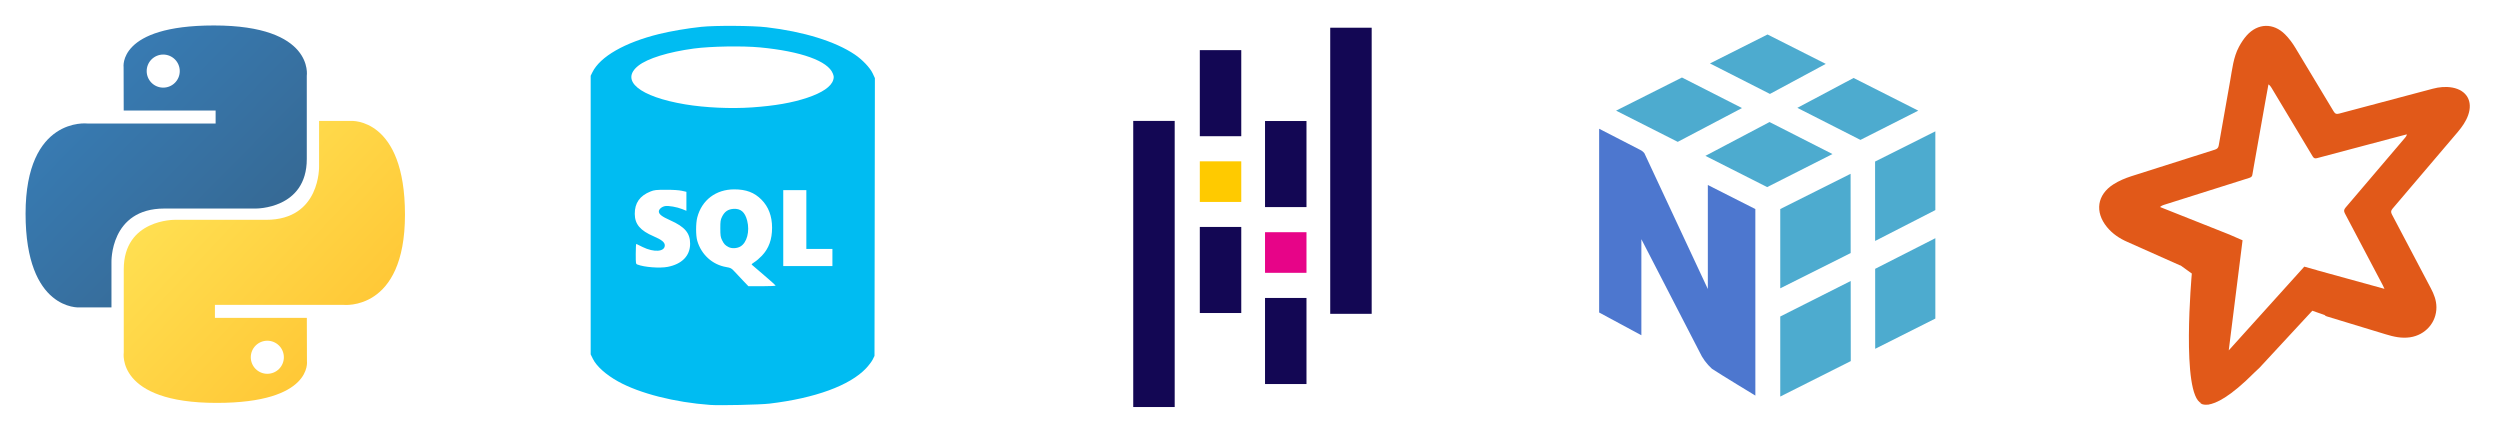
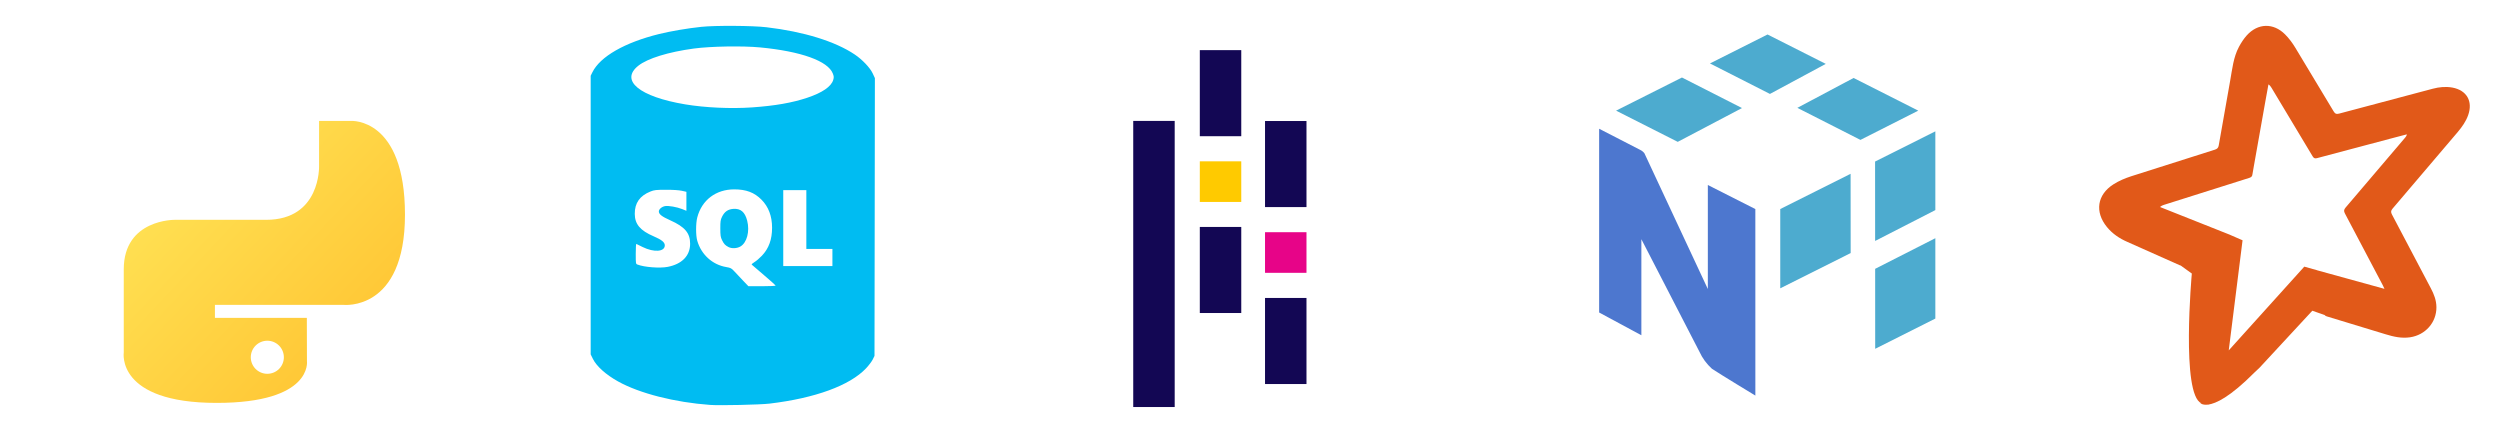
<svg xmlns="http://www.w3.org/2000/svg" width="290" height="50" viewBox="0 0 290 50" fill="none">
  <g clip-path="url(#clip0_8315_6449)">
-     <path fill-rule="evenodd" clip-rule="evenodd" d="M14.338 7.799C14.338 7.799 13.64 2.954 24.813 2.954C36.489 2.954 35.587 8.795 35.587 8.795V18.448C35.587 24.286 29.646 24.19 29.646 24.19H19.071C12.73 24.19 12.93 30.43 12.93 30.43V35.662H9.206C9.206 35.662 2.966 36.062 2.966 24.788C2.966 13.515 10.116 14.326 10.116 14.326H25.012V12.819H14.35L14.338 7.799ZM20.291 6.891C19.931 6.531 19.443 6.329 18.934 6.329C18.425 6.329 17.937 6.531 17.577 6.891C17.218 7.25 17.015 7.739 17.016 8.247C17.015 8.756 17.218 9.244 17.577 9.604C17.937 9.964 18.425 10.166 18.934 10.165C19.443 10.166 19.931 9.964 20.291 9.604C20.651 9.244 20.853 8.756 20.852 8.247C20.853 7.739 20.651 7.25 20.291 6.891Z" fill="url(#paint0_linear_8315_6449)" />
    <path fill-rule="evenodd" clip-rule="evenodd" d="M35.606 41.891C35.606 41.891 36.303 46.736 25.13 46.736H25.13C13.454 46.736 14.356 40.894 14.356 40.894V31.241C14.356 25.403 20.297 25.499 20.297 25.499H30.872C37.214 25.499 37.013 19.259 37.013 19.259V14.028H40.737C40.737 14.028 46.977 13.628 46.977 24.901C46.977 36.175 39.828 35.364 39.828 35.364H24.931V36.871H35.593L35.606 41.891ZM29.653 42.799C30.012 43.159 30.501 43.361 31.009 43.361V43.36C31.518 43.361 32.006 43.159 32.366 42.799C32.726 42.439 32.928 41.951 32.928 41.442C32.928 40.933 32.726 40.445 32.366 40.086C32.006 39.726 31.518 39.524 31.009 39.524C30.501 39.524 30.012 39.726 29.653 40.086C29.293 40.445 29.091 40.934 29.091 41.442C29.091 41.951 29.293 42.439 29.653 42.799Z" fill="url(#paint1_linear_8315_6449)" />
    <g clip-path="url(#clip1_8315_6449)">
      <path d="M82.388 46.972C78.27 46.675 74.199 45.638 71.702 44.251C70.28 43.46 69.197 42.489 68.772 41.623L68.519 41.108V24.948V8.789L68.719 8.382C69.613 6.566 72.468 4.929 76.453 3.947C77.805 3.614 79.758 3.282 81.351 3.114C82.978 2.943 87.29 2.969 88.912 3.16C93.225 3.667 96.895 4.801 99.157 6.327C100.029 6.915 100.924 7.856 101.227 8.504L101.487 9.06L101.465 25.17L101.442 41.281L101.234 41.705C101.119 41.938 100.772 42.396 100.463 42.724C98.583 44.717 94.549 46.192 89.258 46.82C88.18 46.949 83.495 47.052 82.388 46.972ZM89.978 33.126C89.962 33.084 89.347 32.536 88.61 31.907C87.873 31.277 87.239 30.733 87.2 30.697C87.161 30.661 87.297 30.533 87.502 30.413C87.708 30.293 88.101 29.958 88.376 29.669C89.181 28.825 89.561 27.783 89.561 26.417C89.561 25.073 89.151 23.988 88.331 23.16C87.504 22.326 86.555 21.967 85.172 21.967C83.041 21.967 81.405 23.21 80.882 25.226C80.703 25.919 80.704 27.32 80.884 27.935C81.355 29.539 82.638 30.704 84.235 30.977C84.775 31.07 84.848 31.11 85.217 31.512C85.436 31.752 85.885 32.23 86.215 32.574L86.815 33.201H88.411C89.289 33.201 89.994 33.167 89.978 33.126ZM84.505 28.657C84.121 28.457 83.976 28.302 83.757 27.856C83.588 27.512 83.559 27.317 83.557 26.504C83.555 25.677 83.581 25.499 83.758 25.14C84.047 24.553 84.445 24.275 85.062 24.231C85.919 24.169 86.414 24.59 86.674 25.601C86.992 26.841 86.642 28.16 85.879 28.598C85.478 28.827 84.881 28.853 84.505 28.657ZM77.432 30.96C79.105 30.642 80.055 29.669 80.055 28.273C80.055 27.033 79.442 26.311 77.747 25.555C76.777 25.122 76.426 24.85 76.426 24.532C76.426 24.269 76.759 23.981 77.147 23.908C77.526 23.837 78.532 24.012 79.125 24.252L79.623 24.453V23.351V22.25L79.083 22.13C78.749 22.056 78.048 22.011 77.247 22.014C76.112 22.014 75.89 22.041 75.463 22.211C74.215 22.706 73.623 23.55 73.633 24.819C73.642 26.006 74.268 26.747 75.828 27.414C76.748 27.807 77.117 28.107 77.117 28.461C77.117 29.213 75.864 29.305 74.537 28.651C74.174 28.472 73.847 28.311 73.812 28.293C73.776 28.275 73.747 28.79 73.747 29.437C73.747 30.607 73.748 30.613 73.96 30.694C74.758 30.997 76.522 31.132 77.432 30.96ZM96.56 29.874V28.88H95.048H93.536V25.467V22.053H92.196H90.857V26.46V30.867H93.708H96.56V29.874ZM87.227 12.459C89.889 12.274 91.884 11.926 93.64 11.339C95.389 10.754 96.422 10.046 96.653 9.275C96.742 8.978 96.736 8.865 96.612 8.539C96.054 7.078 92.936 5.955 88.173 5.5C86.135 5.306 82.43 5.369 80.487 5.631C77.523 6.032 75.117 6.776 74.047 7.623C71.884 9.336 74.172 11.221 79.493 12.108C81.801 12.492 84.79 12.628 87.227 12.459Z" fill="#00BCF2" />
    </g>
    <path d="M143.987 5.816H139.178V15.8H143.987V5.816Z" fill="#130754" />
    <path d="M143.987 26.326H139.178V36.31H143.987V26.326Z" fill="#130754" />
    <path d="M143.987 18.714H139.178V23.425H143.987V18.714Z" fill="#FFCA00" />
    <path d="M136.264 14.026H131.455V47.215H136.264V14.026Z" fill="#130754" />
-     <path d="M151.552 34.563H146.743V44.548H151.552V34.563Z" fill="#130754" />
+     <path d="M151.552 34.563H146.743V44.548H151.552Z" fill="#130754" />
    <path d="M151.552 14.038H146.743V24.022H151.552V14.038Z" fill="#130754" />
    <path d="M151.552 26.936H146.743V31.647H151.552V26.936Z" fill="#E70488" />
-     <path d="M159.115 3.215H154.306V36.404H159.115V3.215Z" fill="#130754" />
    <path d="M202.072 12.534L195.108 8.991L187.464 12.835L194.617 16.455L202.072 12.534Z" fill="#4DABCF" />
-     <path d="M205.265 14.156L212.567 17.87L204.991 21.704L197.827 18.079L205.265 14.156Z" fill="#4DABCF" />
    <path d="M215.017 9.044L222.518 12.835L215.81 16.229L208.492 12.511L215.017 9.044Z" fill="#4DABCF" />
    <path d="M211.789 7.411L205.034 4L198.355 7.359L205.313 10.896L211.789 7.411Z" fill="#4DABCF" />
-     <path d="M206.509 36.714V46L214.69 41.887L214.681 32.596L206.509 36.714Z" fill="#4DABCF" />
    <path d="M214.678 29.355L214.669 20.161L206.509 24.249V33.445L214.678 29.355Z" fill="#4DABCF" />
    <path d="M224.5 27.631V36.953L217.522 40.462L217.518 31.183L224.5 27.631Z" fill="#4DABCF" />
    <path d="M224.5 24.371V15.236L217.509 18.739L217.515 27.95L224.5 24.371Z" fill="#4DABCF" />
    <path d="M203.62 24.25L198.109 21.459V33.526C198.109 33.526 191.369 19.075 190.75 17.778C190.618 17.608 190.448 17.472 190.254 17.382C189.042 16.75 185.5 14.935 185.5 14.935V36.25L190.399 38.89V27.748C190.399 27.748 197.066 40.659 197.134 40.798C197.477 41.55 197.972 42.224 198.586 42.778C199.538 43.413 203.622 45.888 203.622 45.888L203.62 24.25Z" fill="#4D77CF" />
    <g clip-path="url(#clip2_8315_6449)">
      <path d="M262.816 3.002C262.036 3.023 261.266 3.394 260.621 4.109C260.267 4.503 259.967 4.972 259.717 5.435C259.068 6.651 258.94 8.029 258.699 9.364L257.375 16.861C257.324 17.155 257.192 17.277 256.928 17.361L247.211 20.448C246.503 20.679 245.793 20.978 245.167 21.376C243.256 22.589 242.974 24.586 244.408 26.339C245.041 27.114 245.857 27.66 246.763 28.056L252.814 30.752C252.864 30.78 252.918 30.798 252.973 30.808L254.251 31.73C254.251 31.73 252.979 45.806 255.366 46.78C255.346 46.776 255.226 46.752 255.226 46.752C255.226 46.752 255.468 47.013 256.12 46.936C256.62 47.029 256.554 47.014 256.146 46.933C257.034 46.818 258.668 46.074 261.501 43.226C261.709 43.039 261.913 42.847 262.111 42.65L268.23 36.044L269.661 36.547C269.713 36.618 269.787 36.664 269.906 36.7L276.721 38.773C277.652 39.06 278.573 39.271 279.566 39.126C281.338 38.866 282.643 37.407 282.625 35.622C282.618 34.838 282.343 34.13 281.982 33.448L277.47 24.889C277.326 24.619 277.33 24.444 277.537 24.202L285.118 15.291C285.609 14.706 286.052 14.078 286.309 13.351C286.874 11.745 286.143 10.47 284.477 10.158C283.711 10.021 282.955 10.093 282.208 10.29L271.347 13.176C271.027 13.262 270.869 13.202 270.695 12.91L266.261 5.543C265.926 4.987 265.525 4.445 265.066 3.986C264.385 3.306 263.596 2.98 262.816 3.002ZM263.14 9.786C263.316 9.909 263.404 10.036 263.488 10.172L268.259 18.123C268.39 18.339 268.508 18.416 268.769 18.346L277.172 16.113L279.195 15.583C279.165 15.753 279.091 15.855 279.01 15.951L272.08 24.088C271.884 24.324 271.866 24.49 272.013 24.767L276.394 33.072L276.595 33.497L276.59 33.504L268.777 31.351L268.775 31.345L267.298 30.93L258.534 40.644L260.137 27.873L258.699 27.248L258.702 27.245L250.564 24.014C250.72 23.872 250.86 23.813 251.006 23.767L260.898 20.641C261.13 20.569 261.262 20.479 261.284 20.214L261.423 19.404L262.755 11.908L263.14 9.786Z" fill="#E15919" />
    </g>
  </g>
  <defs>
    <linearGradient id="paint0_linear_8315_6449" x1="-3.655" y1="17.846" x2="18.253" y2="39.439" gradientUnits="userSpaceOnUse">
      <stop stop-color="#387EB8" />
      <stop offset="1" stop-color="#366994" />
    </linearGradient>
    <linearGradient id="paint1_linear_8315_6449" x1="9.466" y1="32.522" x2="32.992" y2="54.663" gradientUnits="userSpaceOnUse">
      <stop stop-color="#FFE052" />
      <stop offset="1" stop-color="#FFC331" />
    </linearGradient>
    <clipPath id="clip0_8315_6449">
      <rect width="290" height="50" fill="white" />
    </clipPath>
    <clipPath id="clip1_8315_6449">
      <rect width="44" height="44" fill="white" transform="translate(63 3)" />
    </clipPath>
    <clipPath id="clip2_8315_6449">
      <rect width="44" height="44" fill="white" transform="translate(243 3)" />
    </clipPath>
  </defs>
</svg>